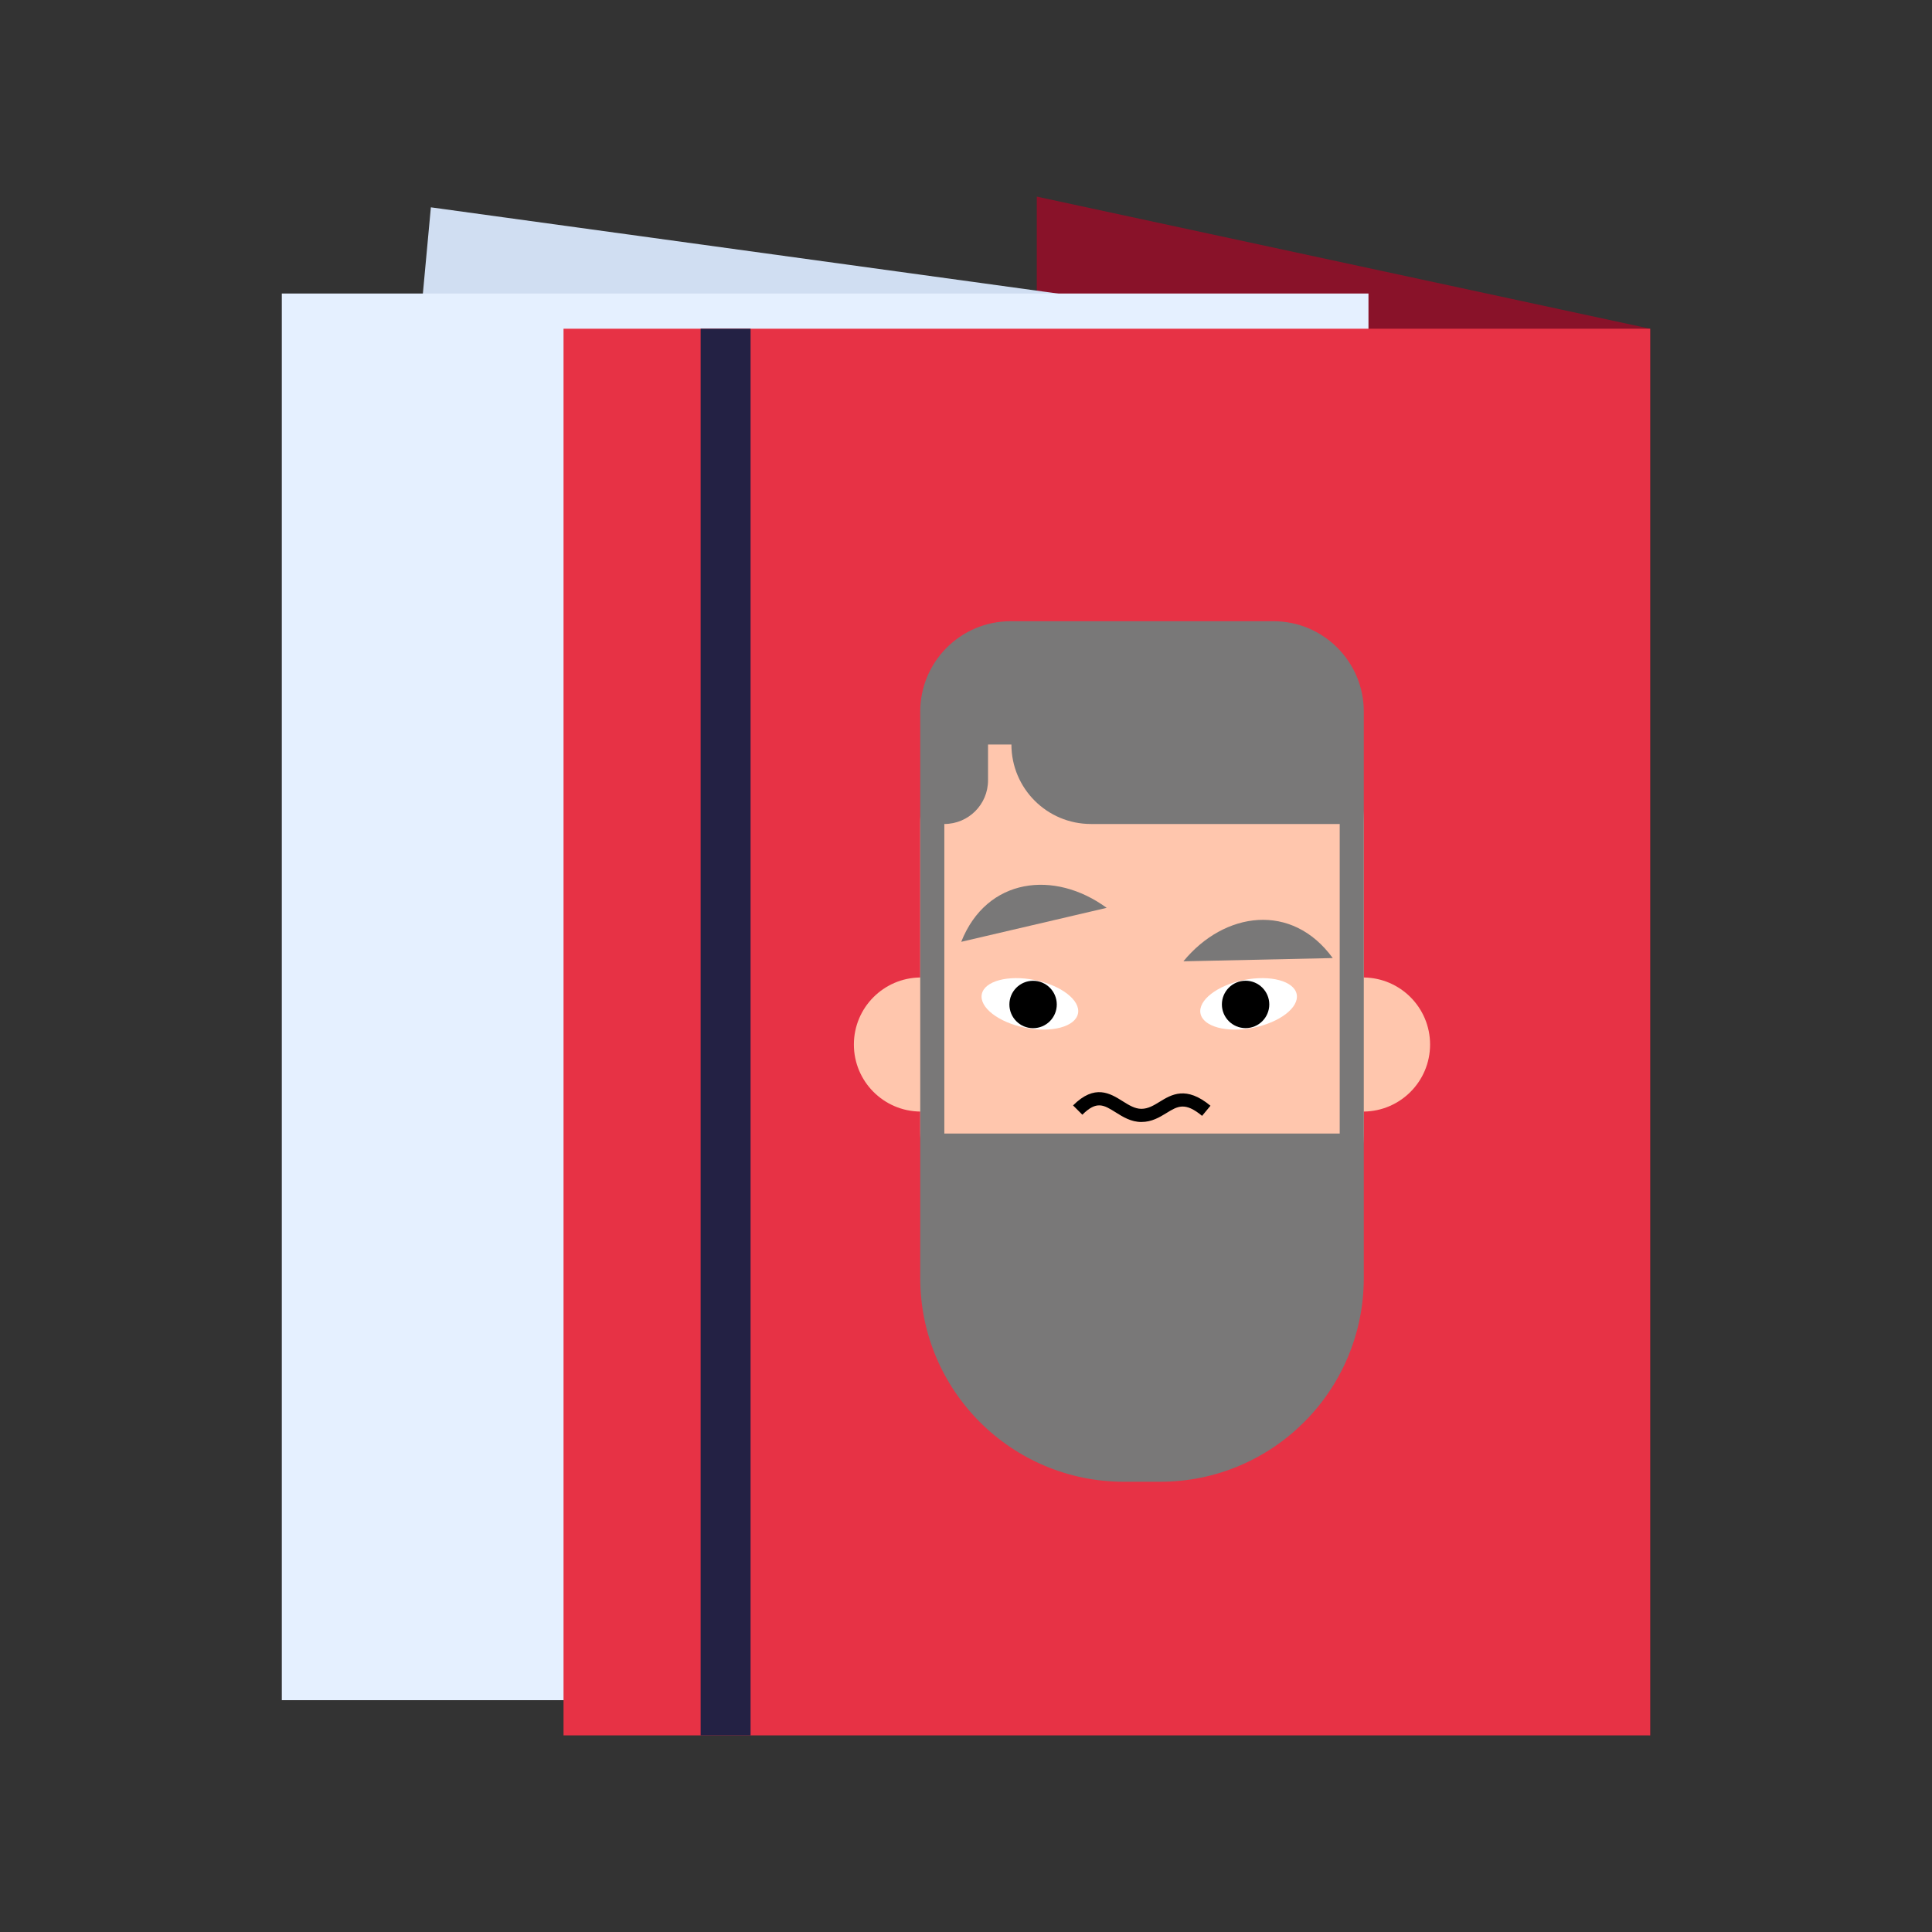
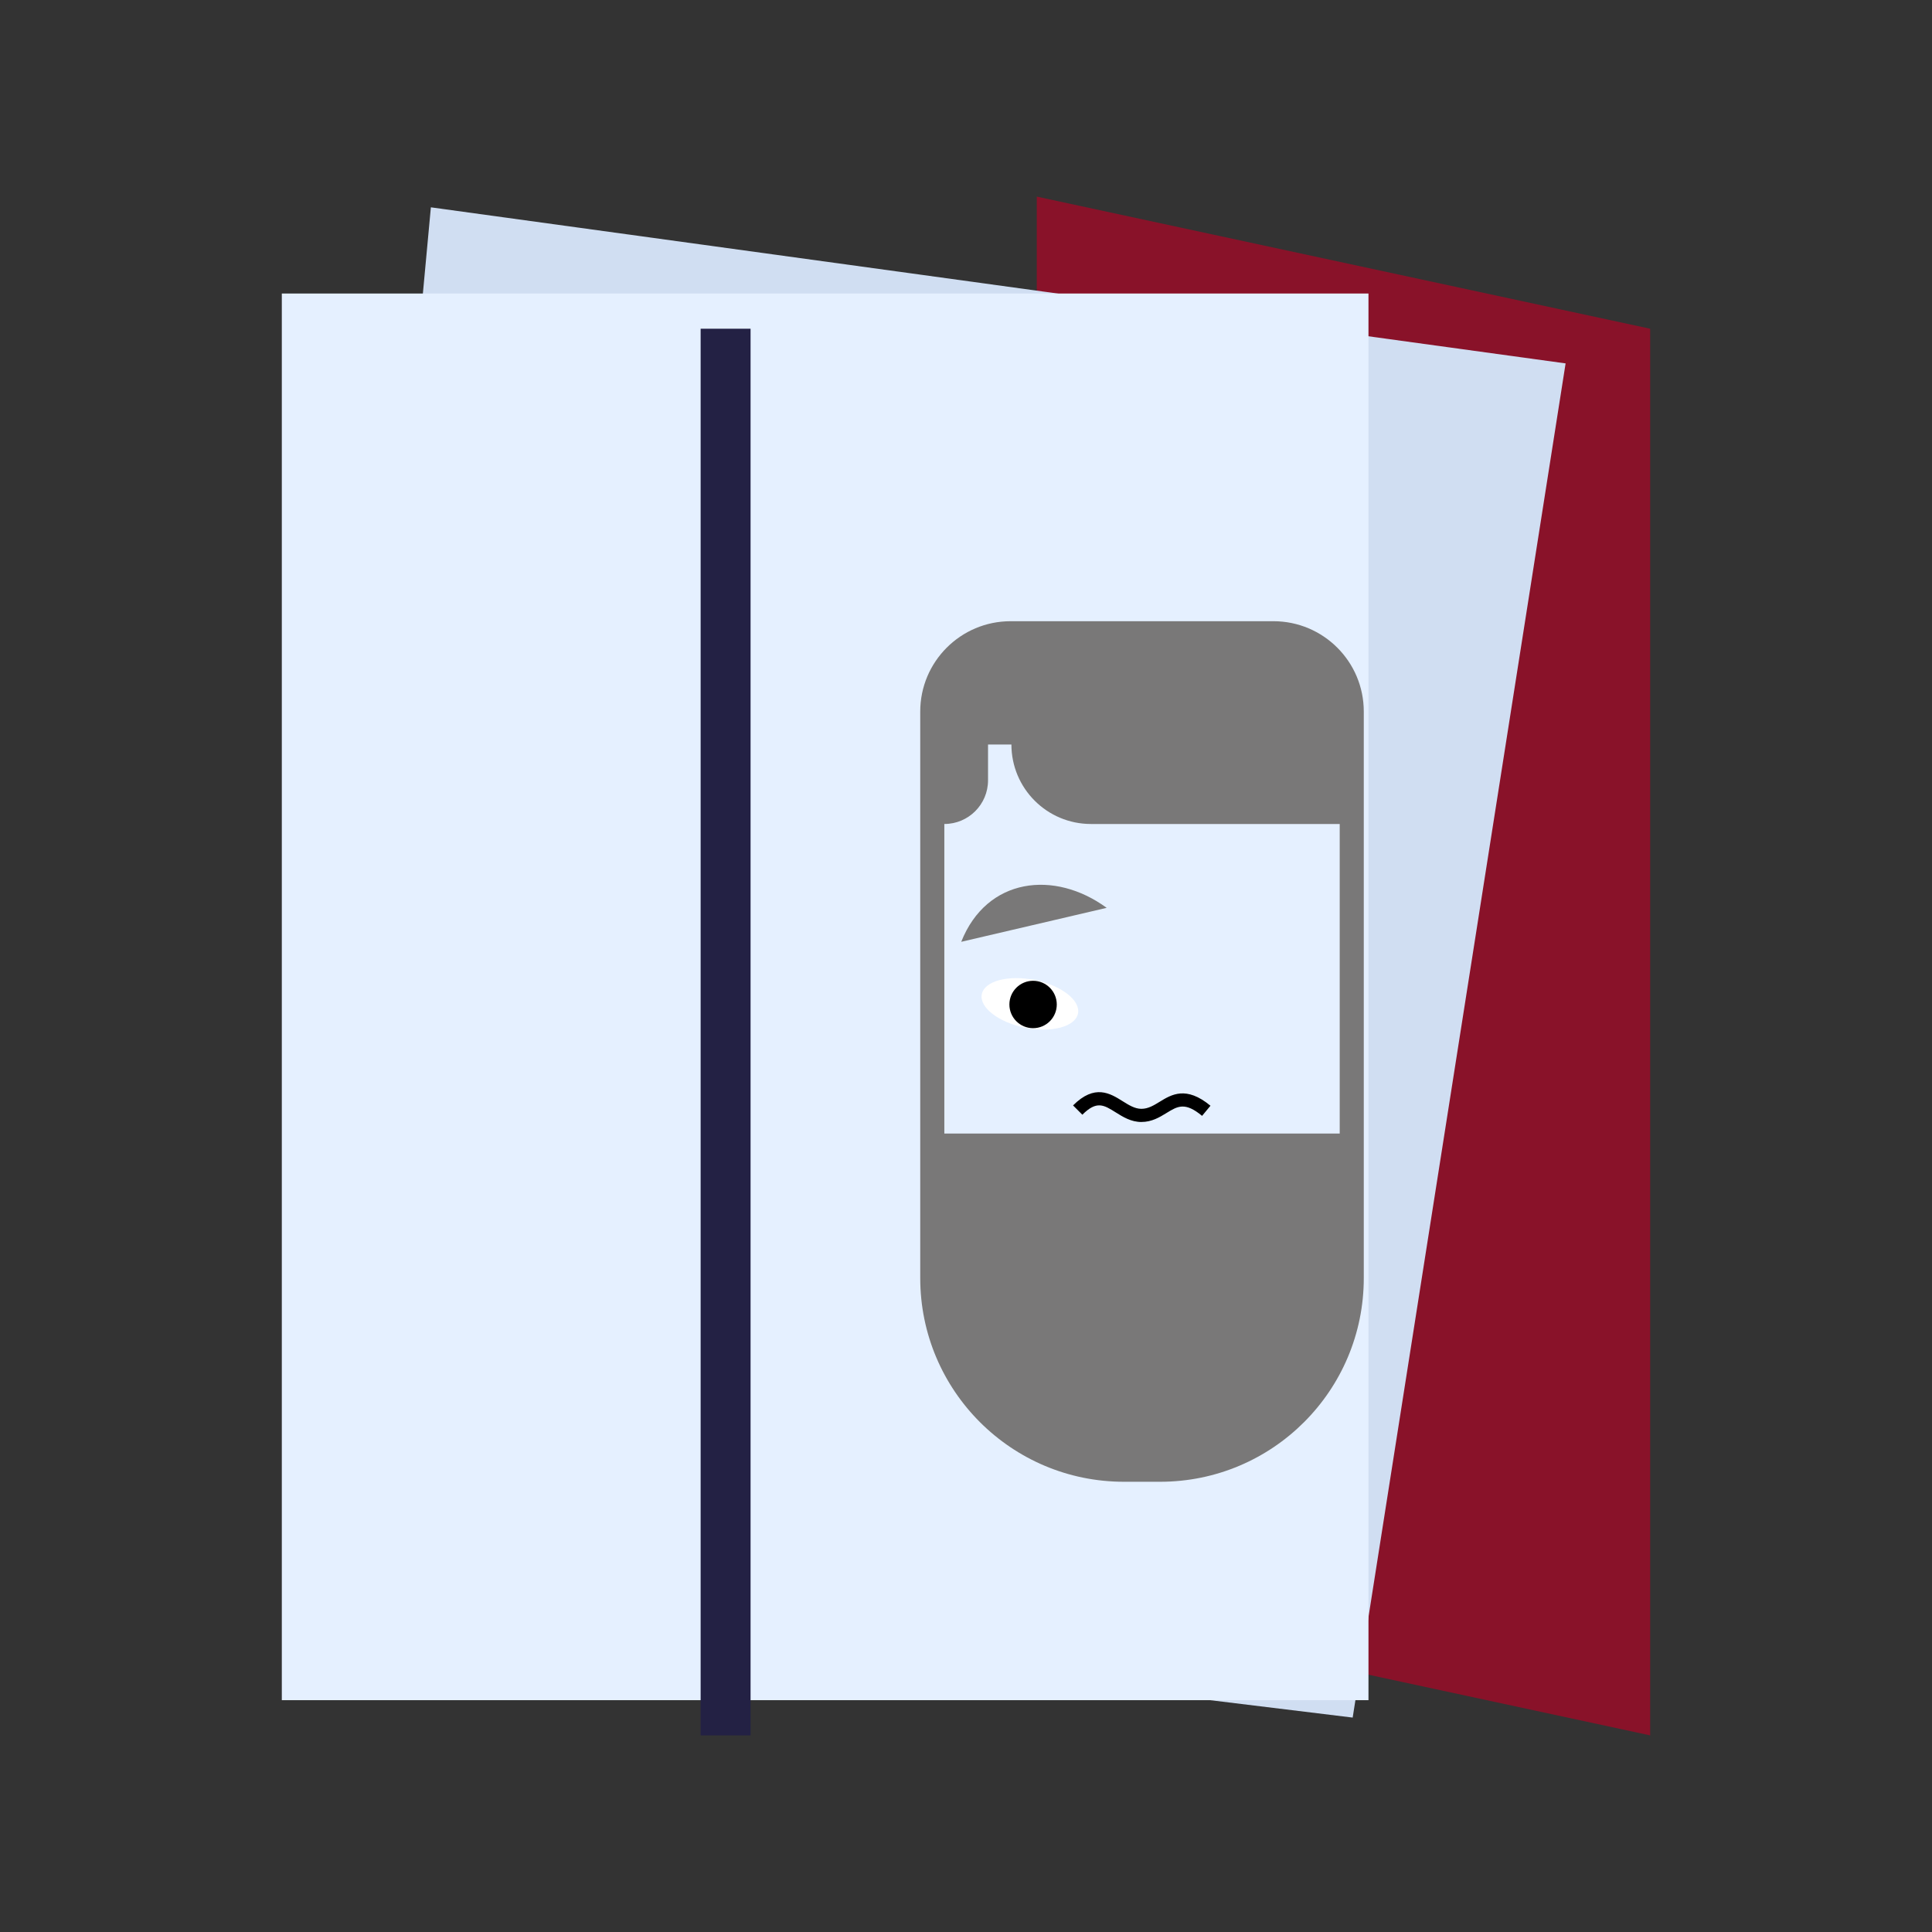
<svg xmlns="http://www.w3.org/2000/svg" id="Layer_1" width="160" height="160" viewBox="0 0 160 160">
  <rect x="0" y="0" width="160" height="160" fill="#333333" stroke="none" />
  <defs>
    <style>
      .cls-1 {
        fill: #797878;
      }

      .cls-2 {
        fill: #e73245;
      }

      .cls-3 {
        fill: #ffc6ad;
      }

      .cls-4 {
        fill: #891229;
      }

      .cls-5 {
        fill: #232144;
      }

      .cls-6 {
        fill: #fff;
      }

      .cls-7 {
        fill: #d0def2;
      }

      .cls-8 {
        fill: #e5f0ff;
      }
    </style>
  </defs>
  <polygon class="cls-4" points="136.661 143.717 85.861 132.776 85.861 16.283 136.661 27.224 136.661 143.717" />
  <polygon class="cls-7" points="112.023 142.243 25.069 131.623 35.683 17.17 129.657 30.095 112.023 142.243" />
  <rect class="cls-8" x="23.339" y="24.308" width="89.992" height="116.493" />
-   <rect class="cls-2" x="46.669" y="27.224" width="89.992" height="116.493" />
  <rect class="cls-5" x="58.024" y="27.224" width="4.135" height="116.493" />
  <g>
-     <path class="cls-3" d="M118.433,86.503c0-3.048-2.455-5.52-5.496-5.552v-12.713c0-8.204-6.65-14.854-14.854-14.854h-7.019c-8.203,0-14.854,6.65-14.854,14.854v12.713c-3.04.032-5.495,2.504-5.495,5.552s2.455,5.52,5.495,5.552v1.58c0,8.204,6.651,14.854,14.854,14.854h7.019c8.204,0,14.854-6.65,14.854-14.854v-1.58c3.04-.032,5.496-2.504,5.496-5.552Z" />
-     <path class="cls-1" d="M98.005,79.612c3.391-4.131,8.992-4.91,12.367-.269l-12.367.269Z" />
    <path class="cls-1" d="M91.65,75.184c-4.311-3.158-9.93-2.52-12.046,2.813l12.046-2.813Z" />
    <path d="M94.526,92.918c-.858,0-1.535-.424-2.132-.799-.982-.615-1.574-.987-2.758.197l-.77-.77c1.797-1.797,3.078-.995,4.106-.35.519.325,1.009.632,1.554.632.559,0,1.021-.283,1.511-.583.977-.599,2.193-1.344,4.209.328l-.695.838c-1.416-1.175-2.024-.802-2.945-.238-.569.349-1.214.744-2.08.744Z" />
    <path class="cls-1" d="M105.459,51.446h-21.764c-4.134,0-7.485,3.351-7.485,7.484v46.913c0,9.318,7.554,16.871,16.871,16.871h2.991c9.318,0,16.871-7.554,16.871-16.871v-46.913c0-4.134-3.351-7.484-7.484-7.484ZM110.948,93.877h-32.742v-25.638h0c1.999,0,3.619-1.62,3.619-3.619v-2.964h1.936c0,3.636,2.947,6.583,6.583,6.583h20.605v25.638Z" />
    <path class="cls-6" d="M89.275,83.936c-.219,1.091-2.18,1.617-4.38,1.175-2.2-.442-3.806-1.684-3.587-2.776.219-1.091,2.181-1.617,4.38-1.175,2.2.442,3.806,1.684,3.587,2.776" />
-     <path class="cls-6" d="M99.419,83.936c.219,1.091,2.18,1.617,4.38,1.175,2.2-.442,3.806-1.684,3.587-2.776-.219-1.091-2.181-1.617-4.38-1.175-2.2.442-3.806,1.684-3.587,2.776" />
    <circle cx="85.556" cy="83.187" r="1.962" />
-     <circle cx="103.154" cy="83.182" r="1.962" />
  </g>
</svg>